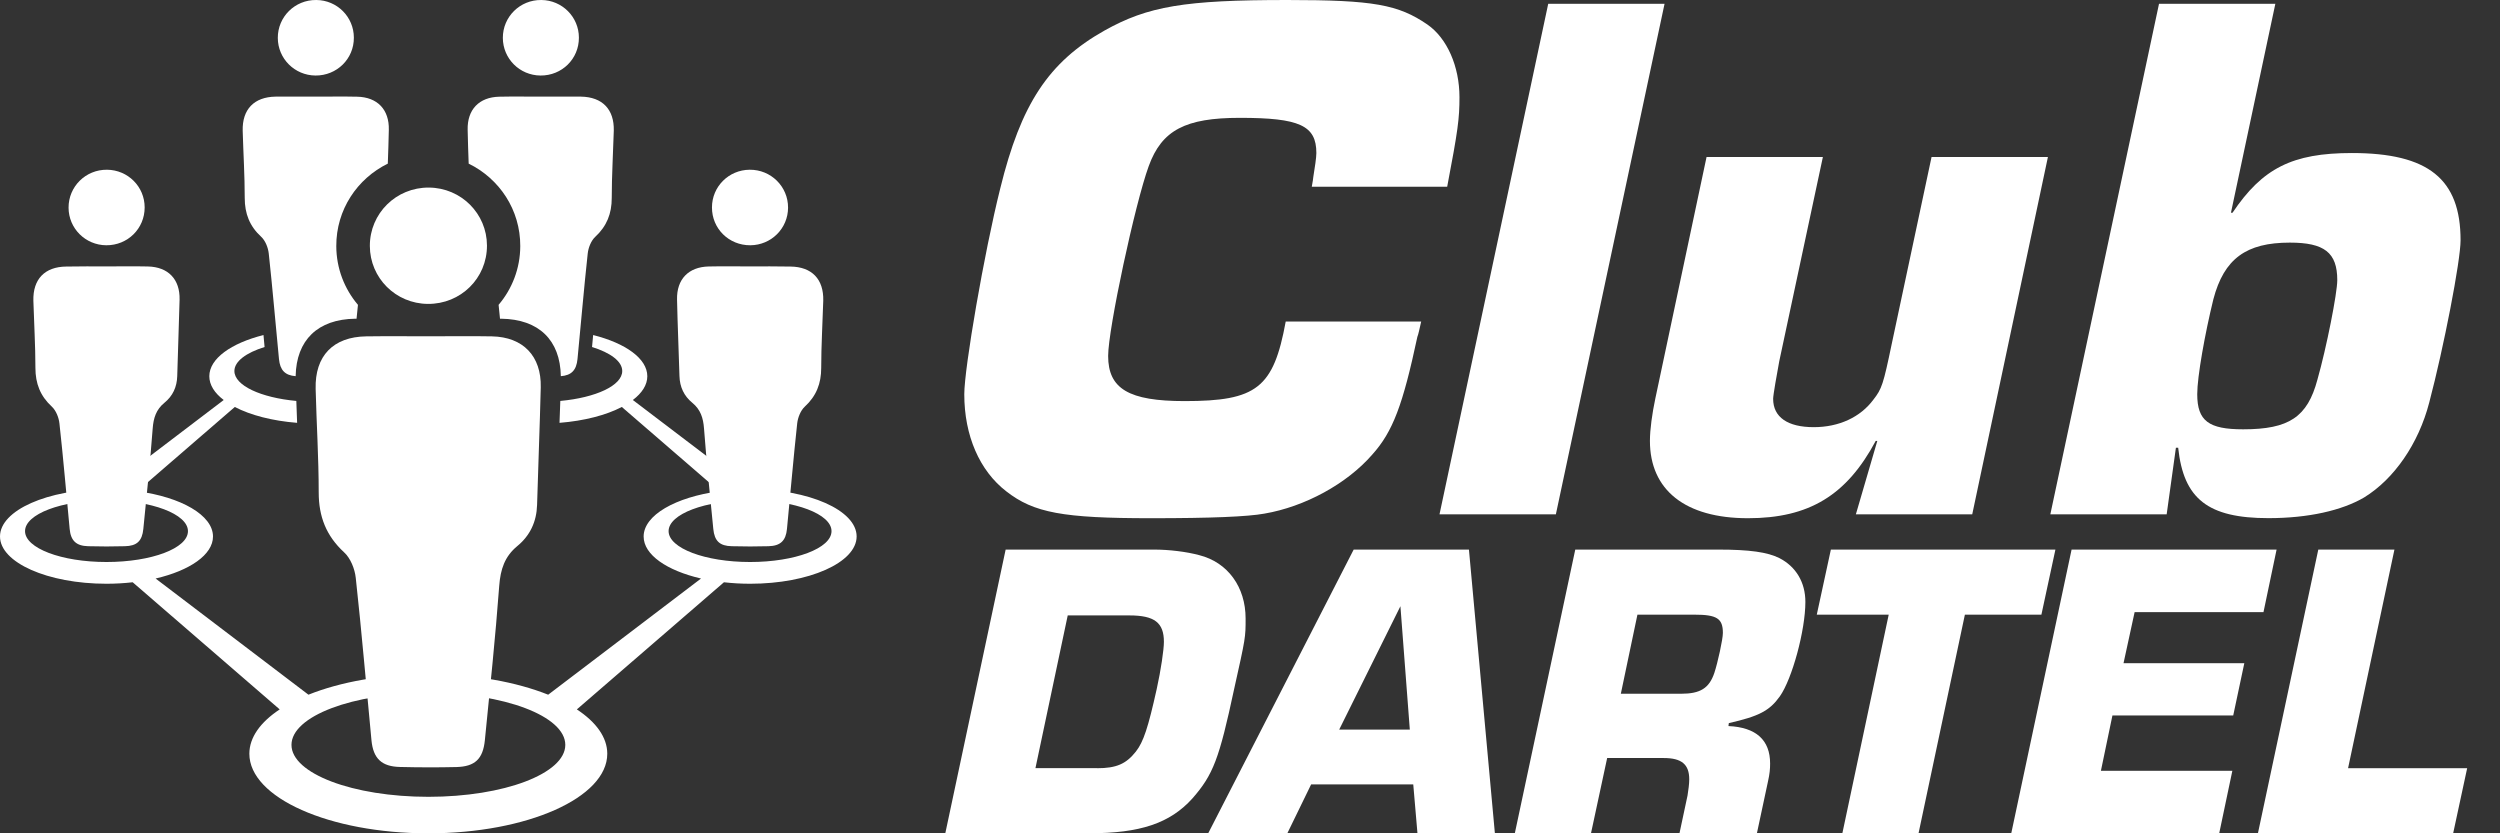
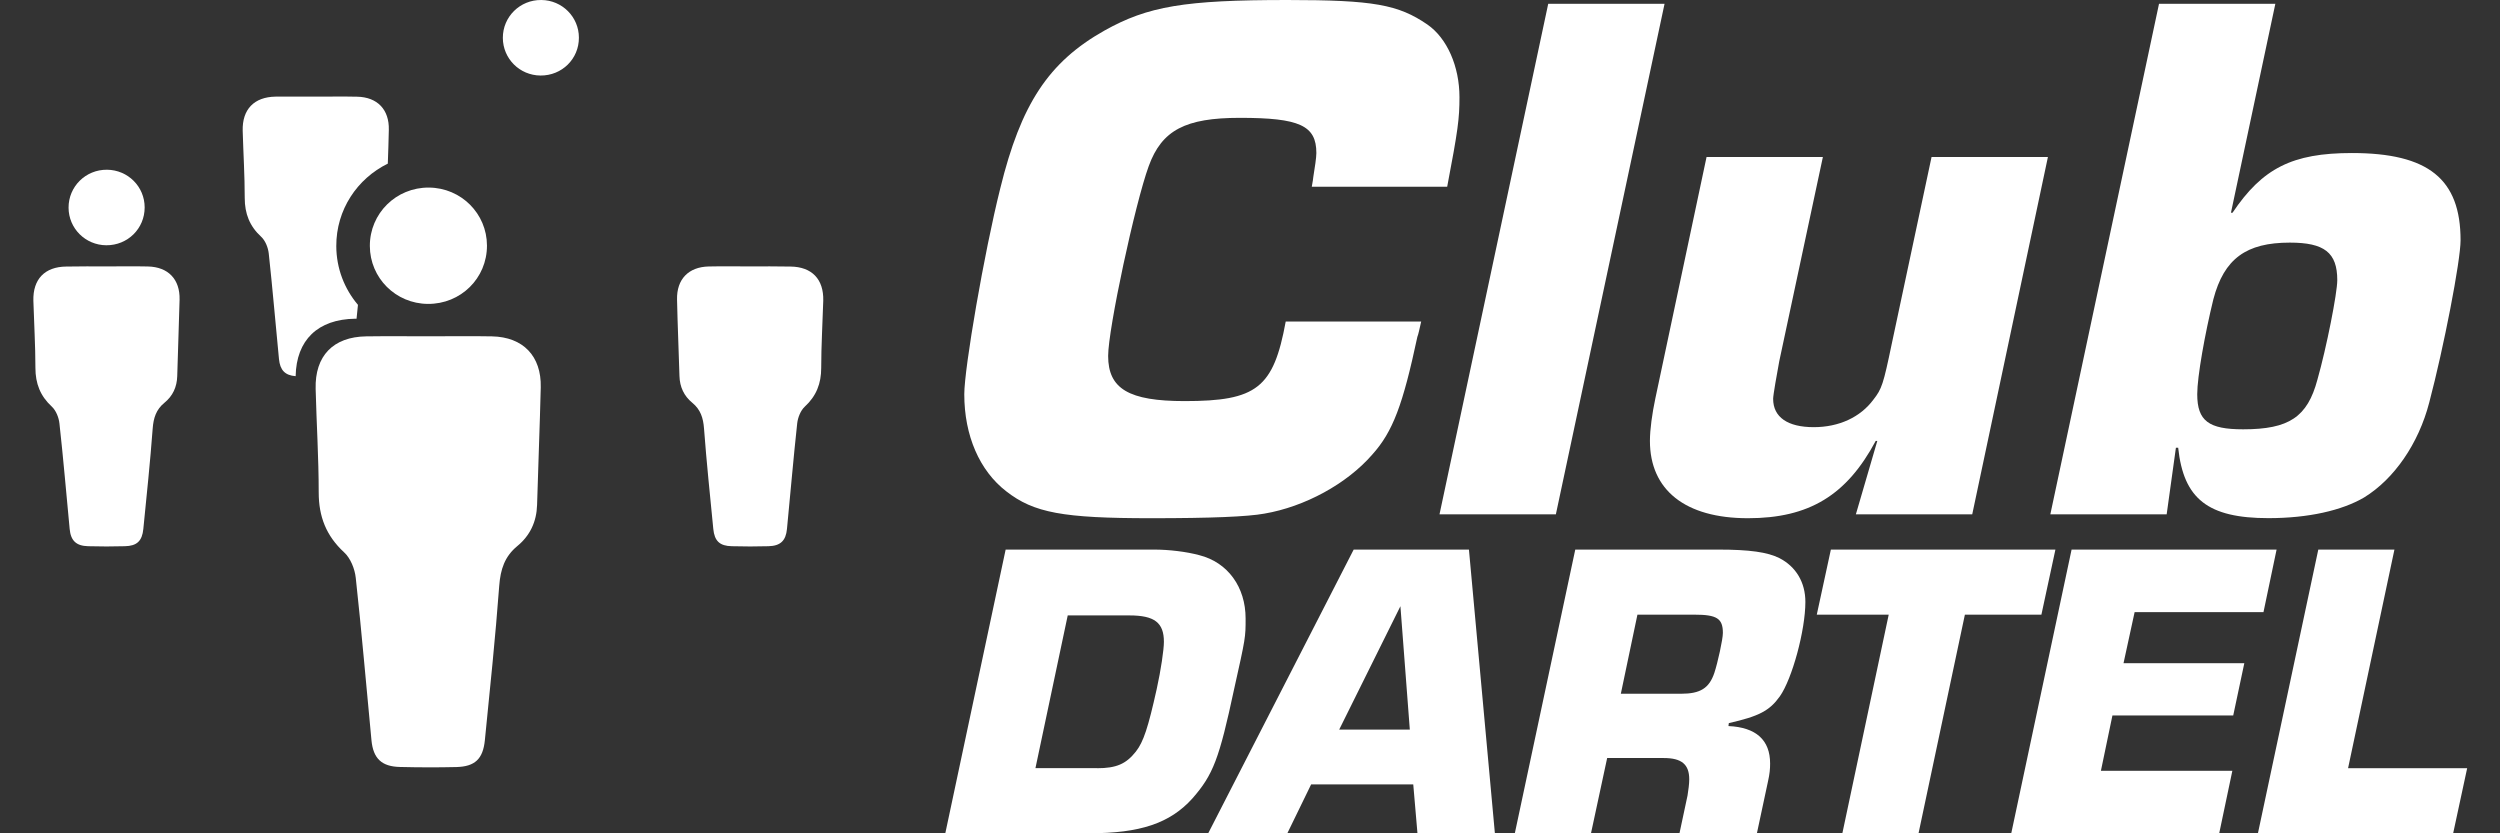
<svg xmlns="http://www.w3.org/2000/svg" width="66px" height="22px" viewBox="0 0 66 22" version="1.1">
  <rect x="0" y="0" width="66" height="22" fill="#333333" stroke="none" />
  <title>logo-club-darteldartel</title>
  <g id="-" stroke="none" stroke-width="1" fill="none" fill-rule="evenodd">
    <g id="UI/Header/Desktop/Main/Logueado" transform="translate(-1426, -7)" fill="#FFFFFF" fill-rule="nonzero">
      <g id="logo-club-dartel" transform="translate(1426, 7)">
        <path d="M37.52,8.486 C37.479,8.668 37.44,8.849 37.419,8.89 C37.035,10.688 36.773,11.396 36.226,12.003 C35.559,12.771 34.449,13.378 33.378,13.56 C32.934,13.64 31.982,13.681 30.387,13.681 C28.062,13.681 27.295,13.539 26.568,12.973 C25.86,12.428 25.457,11.5 25.457,10.408 C25.457,9.72 25.982,6.669 26.407,4.973 C26.952,2.75 27.681,1.639 29.154,0.809 C30.306,0.163 31.276,6.31554564e-05 33.985,6.31554564e-05 C36.267,6.31554564e-05 36.914,0.122 37.681,0.646 C38.206,1.009 38.53,1.757 38.53,2.566 C38.53,3.131 38.491,3.435 38.206,4.929 L34.631,4.929 C34.651,4.808 34.672,4.708 34.672,4.667 C34.711,4.426 34.752,4.161 34.752,4.04 C34.752,3.313 34.309,3.111 32.732,3.111 C31.297,3.111 30.672,3.435 30.327,4.384 C29.964,5.375 29.255,8.688 29.255,9.396 C29.255,10.265 29.8,10.589 31.276,10.589 C33.175,10.589 33.621,10.245 33.943,8.488 L37.52,8.488 L37.52,8.486 Z" id="Path" />
        <polygon id="Path" points="41.075 13.578 38.003 13.578 40.873 0.101 43.944 0.101" />
        <path d="M52.067,13.578 L48.995,13.578 L49.561,11.64 L49.519,11.64 C48.752,13.075 47.761,13.681 46.145,13.681 C44.487,13.681 43.558,12.934 43.558,11.64 C43.558,11.336 43.618,10.913 43.699,10.529 L45.053,4.145 L48.124,4.145 L46.972,9.539 C46.912,9.863 46.811,10.428 46.811,10.529 C46.811,11.014 47.195,11.277 47.883,11.277 C48.549,11.277 49.115,11.014 49.458,10.55 C49.68,10.267 49.72,10.145 49.943,9.074 L50.993,4.145 L54.065,4.145 L52.067,13.578 Z" id="Path" />
        <path d="M56.998,0.101 L60.069,0.101 L58.897,5.617 L58.938,5.617 C59.727,4.444 60.513,4.04 62.09,4.04 C64.111,4.04 64.959,4.727 64.959,6.343 C64.959,6.888 64.516,9.171 64.132,10.626 C63.849,11.718 63.203,12.647 62.414,13.132 C61.828,13.477 60.938,13.679 59.888,13.679 C58.292,13.679 57.646,13.174 57.504,11.82 L57.444,11.82 L57.2,13.578 L54.129,13.578 L56.998,0.101 Z M58.433,7.9 C58.21,8.81 58.007,9.941 58.007,10.406 C58.007,11.114 58.311,11.334 59.219,11.334 C60.431,11.334 60.916,11.01 61.18,10.022 C61.421,9.173 61.704,7.739 61.704,7.396 C61.704,6.667 61.362,6.405 60.451,6.405 C59.302,6.405 58.715,6.828 58.433,7.9" id="Shape" />
        <path d="M26.549,14.509 L30.469,14.509 C30.861,14.509 31.324,14.565 31.66,14.656 C32.414,14.846 32.884,15.498 32.884,16.328 C32.884,16.833 32.884,16.833 32.581,18.192 C32.187,20.033 32.03,20.45 31.481,21.077 C30.886,21.74 30.087,21.998 28.762,21.998 L24.956,21.998 L26.549,14.509 Z M28.964,20.281 C29.47,20.281 29.728,20.169 29.986,19.843 C30.189,19.585 30.312,19.203 30.537,18.192 C30.649,17.686 30.727,17.147 30.727,16.945 C30.727,16.439 30.48,16.247 29.817,16.247 L28.188,16.247 L27.336,20.278 L28.964,20.278 L28.964,20.281 Z" id="Shape" />
        <path d="M34.614,20.708 L33.985,22 L31.896,22 L35.737,14.509 L38.78,14.509 L39.465,22 L37.421,22 L37.31,20.708 L34.614,20.708 Z M36.971,16.004 L35.355,19.261 L37.219,19.261 L36.971,16.004 Z" id="Shape" />
        <path d="M41.587,14.509 L45.36,14.509 C46.192,14.509 46.663,14.577 46.976,14.734 C47.414,14.959 47.662,15.374 47.662,15.89 C47.662,16.641 47.313,17.921 46.989,18.382 C46.718,18.763 46.438,18.91 45.641,19.09 L45.631,19.168 C46.361,19.201 46.731,19.537 46.731,20.157 C46.731,20.303 46.72,20.427 46.675,20.629 L46.382,22 L44.338,22 L44.551,21.001 C44.574,20.854 44.596,20.698 44.596,20.574 C44.596,20.179 44.394,20.012 43.923,20.012 L42.429,20.012 L42.002,22 L39.991,22 L41.587,14.509 Z M44.382,18.315 C44.887,18.315 45.123,18.169 45.259,17.764 C45.348,17.494 45.484,16.877 45.484,16.71 C45.484,16.328 45.327,16.227 44.733,16.227 L43.228,16.227 L42.79,18.315 L44.382,18.315 Z" id="Shape" />
        <polygon id="Path" points="50.649 22 48.638 22 49.862 16.227 47.963 16.227 48.335 14.509 54.263 14.509 53.893 16.227 51.873 16.227" />
        <polygon id="Path" points="56.061 17.508 59.25 17.508 58.957 18.889 55.768 18.889 55.464 20.349 58.934 20.349 58.587 22 53.097 22 54.69 14.509 60.102 14.509 59.756 16.16 56.354 16.16" />
        <polygon id="Path" points="61.989 20.281 65.133 20.281 64.763 22 59.609 22 61.203 14.509 63.213 14.509" />
-         <path d="M8.329,1.994 C7.778,1.99 7.336,1.548 7.334,1.001 C7.332,0.444 7.786,-0.006 8.35,6.31554564e-05 C8.901,0.004 9.342,0.448 9.342,0.995 C9.345,1.554 8.892,1.998 8.329,1.994" id="Path" />
        <path d="M9.378,8.414 C9.39,8.414 9.402,8.414 9.413,8.414 C9.425,8.292 9.437,8.17 9.45,8.048 C9.095,7.629 8.88,7.09 8.878,6.498 C8.874,5.538 9.431,4.715 10.238,4.32 C10.249,4.023 10.259,3.726 10.265,3.427 C10.278,2.892 9.962,2.564 9.429,2.553 C9.07,2.545 8.711,2.551 8.352,2.551 C7.992,2.551 7.633,2.547 7.274,2.551 C6.709,2.56 6.393,2.886 6.407,3.451 C6.424,4.044 6.461,4.636 6.461,5.227 C6.461,5.639 6.589,5.97 6.896,6.252 C7.006,6.354 7.078,6.537 7.095,6.692 C7.196,7.619 7.274,8.55 7.365,9.479 C7.394,9.774 7.526,9.91 7.805,9.931 C7.823,8.977 8.389,8.428 9.378,8.414" id="Path" />
        <path d="M14.27,1.994 C13.718,1.99 13.277,1.548 13.275,1.001 C13.273,0.444 13.727,-0.006 14.29,6.31554564e-05 C14.841,0.004 15.283,0.448 15.283,0.995 C15.285,1.554 14.835,1.998 14.27,1.994" id="Path" />
-         <path d="M13.235,8.414 C13.223,8.414 13.213,8.414 13.2,8.414 C13.188,8.292 13.176,8.17 13.163,8.048 C13.518,7.629 13.733,7.09 13.735,6.498 C13.739,5.538 13.182,4.715 12.373,4.32 C12.362,4.023 12.352,3.726 12.346,3.427 C12.333,2.892 12.649,2.564 13.182,2.553 C13.541,2.545 13.9,2.551 14.259,2.551 C14.618,2.551 14.978,2.547 15.337,2.551 C15.902,2.56 16.218,2.886 16.204,3.451 C16.187,4.044 16.15,4.636 16.15,5.227 C16.15,5.639 16.02,5.97 15.715,6.252 C15.605,6.354 15.533,6.537 15.516,6.692 C15.415,7.619 15.337,8.55 15.246,9.479 C15.217,9.774 15.085,9.91 14.806,9.931 C14.79,8.977 14.224,8.428 13.235,8.414" id="Path" />
-         <path d="M19.804,12.914 L16.707,10.56 L16.707,10.56 C16.949,10.377 17.089,10.162 17.089,9.933 C17.089,9.466 16.513,9.06 15.659,8.845 C15.648,8.95 15.64,9.056 15.63,9.161 C16.115,9.312 16.427,9.539 16.427,9.795 C16.427,10.178 15.731,10.498 14.792,10.585 C14.786,10.779 14.779,10.971 14.771,11.163 C15.426,11.111 16.004,10.959 16.416,10.744 L18.99,12.969 C17.834,13.124 16.992,13.601 16.992,14.164 C16.992,14.647 17.607,15.064 18.507,15.273 L14.472,18.34 C13.634,18.006 12.525,17.799 11.308,17.799 C10.092,17.799 8.981,18.004 8.143,18.34 L4.108,15.273 C5.008,15.064 5.623,14.645 5.623,14.164 C5.623,13.601 4.781,13.122 3.625,12.969 L6.199,10.744 C6.614,10.961 7.19,11.111 7.844,11.163 C7.836,10.969 7.829,10.777 7.823,10.585 C6.886,10.498 6.188,10.178 6.188,9.795 C6.188,9.539 6.5,9.312 6.985,9.161 C6.975,9.056 6.965,8.95 6.956,8.845 C6.104,9.06 5.526,9.466 5.526,9.933 C5.526,10.162 5.664,10.377 5.906,10.56 L5.906,10.56 L2.811,12.914 C1.259,12.914 0,13.473 0,14.162 C0,14.852 1.259,15.411 2.811,15.411 C3.051,15.411 3.28,15.397 3.503,15.372 L7.384,18.728 C6.878,19.063 6.583,19.465 6.583,19.899 C6.583,21.059 8.698,22 11.308,22 C13.917,22 16.032,21.059 16.032,19.899 C16.032,19.465 15.737,19.063 15.229,18.728 L19.112,15.372 C19.333,15.397 19.564,15.411 19.804,15.411 C21.356,15.411 22.615,14.852 22.615,14.162 C22.615,13.473 21.356,12.914 19.804,12.914 M2.811,14.837 C1.622,14.837 0.661,14.472 0.661,14.022 C0.661,13.572 1.622,13.207 2.811,13.207 C3.998,13.207 4.962,13.572 4.962,14.022 C4.964,14.474 4,14.837 2.811,14.837 M11.31,21.036 C9.314,21.036 7.695,20.421 7.695,19.665 C7.695,18.908 9.314,18.293 11.31,18.293 C13.306,18.293 14.924,18.906 14.924,19.665 C14.924,20.421 13.308,21.036 11.31,21.036 M19.802,14.837 C18.615,14.837 17.651,14.472 17.651,14.022 C17.651,13.572 18.615,13.207 19.802,13.207 C20.991,13.207 21.952,13.572 21.952,14.022 C21.952,14.474 20.988,14.837 19.802,14.837" id="Shape" />
        <path d="M11.33,8.878 C11.883,8.878 12.437,8.87 12.988,8.88 C13.811,8.897 14.294,9.4 14.276,10.224 C14.251,11.26 14.208,12.296 14.179,13.33 C14.166,13.774 13.993,14.14 13.657,14.416 C13.322,14.693 13.213,15.031 13.18,15.461 C13.079,16.823 12.936,18.185 12.8,19.546 C12.75,20.037 12.538,20.237 12.051,20.25 C11.553,20.262 11.056,20.26 10.558,20.248 C10.077,20.237 9.854,20.027 9.807,19.546 C9.669,18.115 9.549,16.685 9.392,15.256 C9.367,15.019 9.254,14.736 9.084,14.581 C8.612,14.146 8.414,13.638 8.414,13.002 C8.414,12.09 8.356,11.18 8.333,10.267 C8.31,9.396 8.795,8.893 9.667,8.88 C10.224,8.872 10.777,8.878 11.33,8.878" id="Path" />
        <path d="M11.295,8.023 C10.447,8.017 9.766,7.338 9.764,6.494 C9.761,5.635 10.459,4.944 11.326,4.952 C12.174,4.96 12.854,5.639 12.856,6.482 C12.858,7.344 12.164,8.03 11.295,8.023" id="Path" />
        <path d="M2.828,7.033 C3.187,7.033 3.546,7.027 3.905,7.035 C4.44,7.047 4.754,7.373 4.741,7.91 C4.725,8.583 4.696,9.256 4.679,9.929 C4.671,10.218 4.56,10.455 4.341,10.633 C4.122,10.812 4.052,11.033 4.031,11.312 C3.965,12.197 3.872,13.081 3.784,13.964 C3.753,14.284 3.612,14.414 3.296,14.42 C2.972,14.429 2.65,14.429 2.326,14.42 C2.013,14.412 1.868,14.276 1.839,13.964 C1.75,13.035 1.672,12.106 1.569,11.178 C1.552,11.023 1.48,10.841 1.371,10.738 C1.063,10.455 0.935,10.125 0.935,9.712 C0.935,9.12 0.898,8.527 0.881,7.937 C0.867,7.371 1.181,7.043 1.748,7.037 C2.11,7.029 2.469,7.033 2.828,7.033" id="Path" />
        <path d="M2.805,6.475 C2.254,6.471 1.812,6.03 1.81,5.483 C1.808,4.925 2.262,4.475 2.826,4.481 C3.377,4.486 3.819,4.927 3.819,5.476 C3.819,6.036 3.369,6.479 2.805,6.475" id="Path" />
        <path d="M19.787,7.033 C19.428,7.033 19.069,7.027 18.71,7.035 C18.175,7.047 17.861,7.373 17.874,7.91 C17.888,8.583 17.919,9.256 17.938,9.929 C17.946,10.218 18.059,10.455 18.276,10.633 C18.495,10.812 18.565,11.033 18.586,11.312 C18.652,12.197 18.745,13.081 18.831,13.964 C18.862,14.284 19.003,14.414 19.319,14.42 C19.643,14.429 19.965,14.429 20.289,14.42 C20.602,14.412 20.747,14.276 20.776,13.964 C20.867,13.035 20.945,12.106 21.046,11.178 C21.063,11.023 21.135,10.841 21.244,10.738 C21.552,10.455 21.68,10.125 21.68,9.712 C21.68,9.12 21.717,8.527 21.734,7.937 C21.748,7.371 21.434,7.043 20.867,7.037 C20.503,7.029 20.146,7.033 19.787,7.033" id="Path" />
-         <path d="M19.81,6.475 C20.361,6.471 20.803,6.03 20.805,5.483 C20.807,4.925 20.353,4.475 19.789,4.481 C19.238,4.486 18.796,4.927 18.796,5.476 C18.794,6.036 19.244,6.479 19.81,6.475" id="Path" />
      </g>
    </g>
  </g>
</svg>